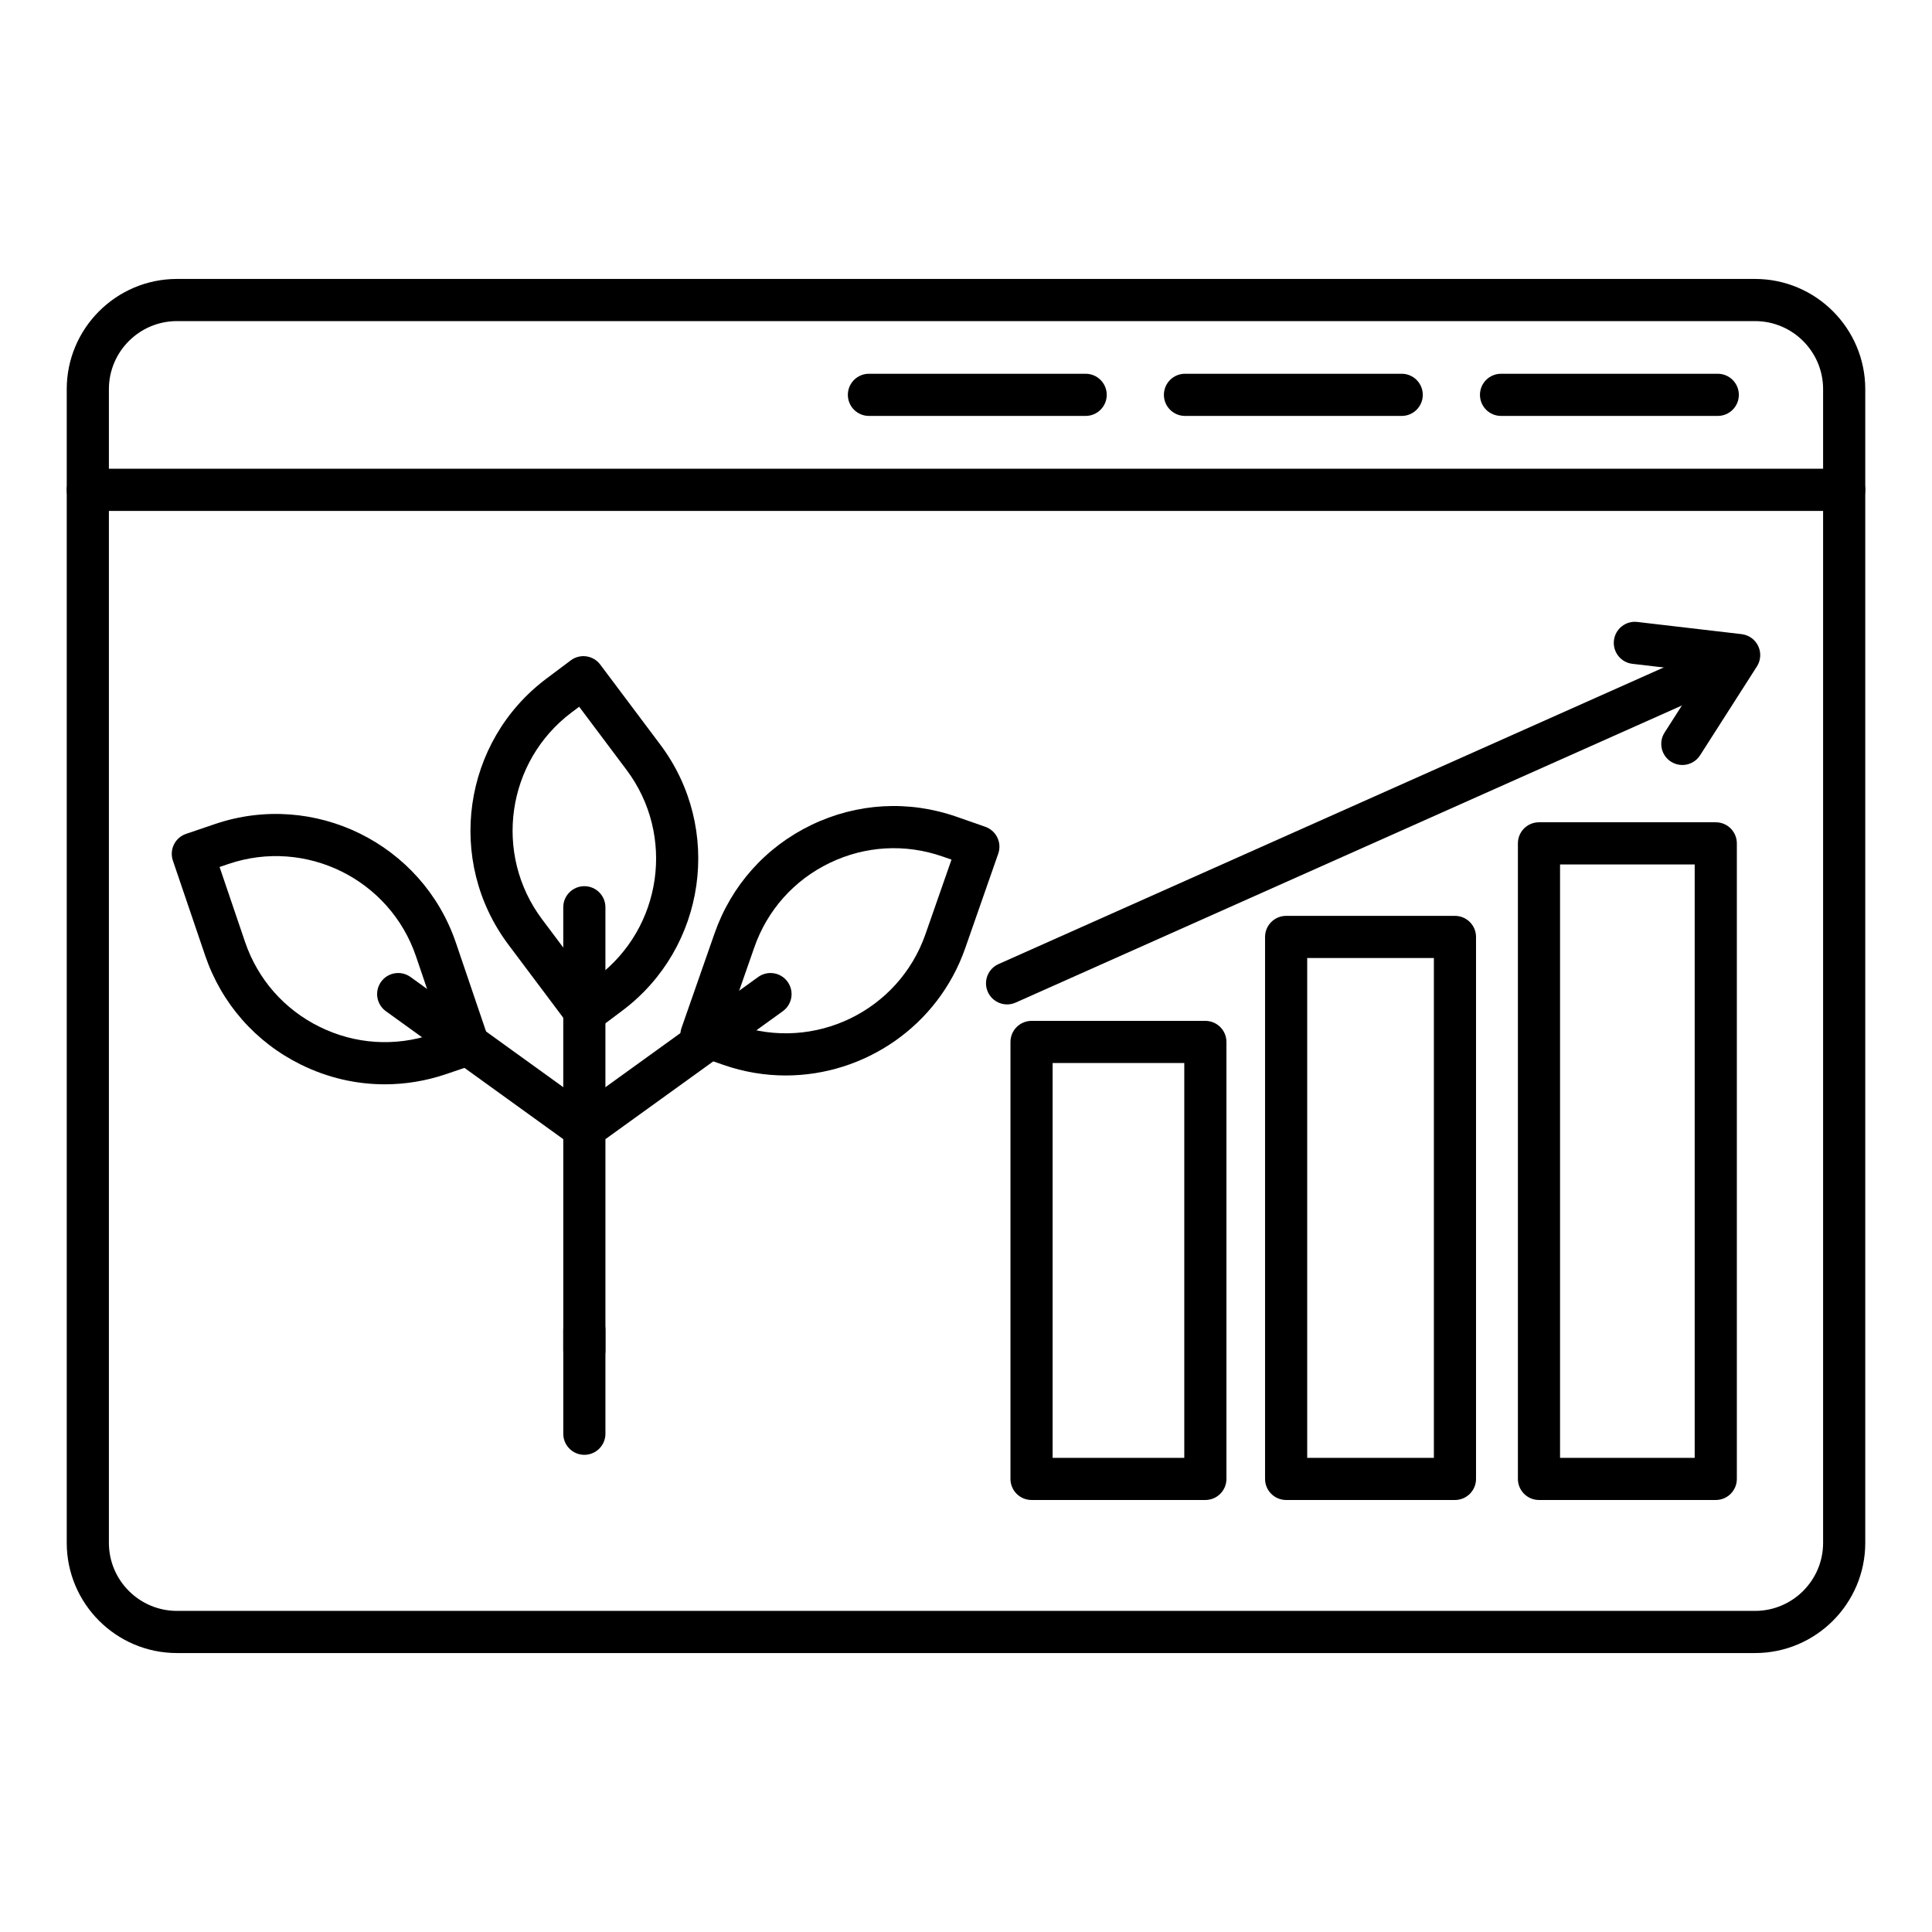
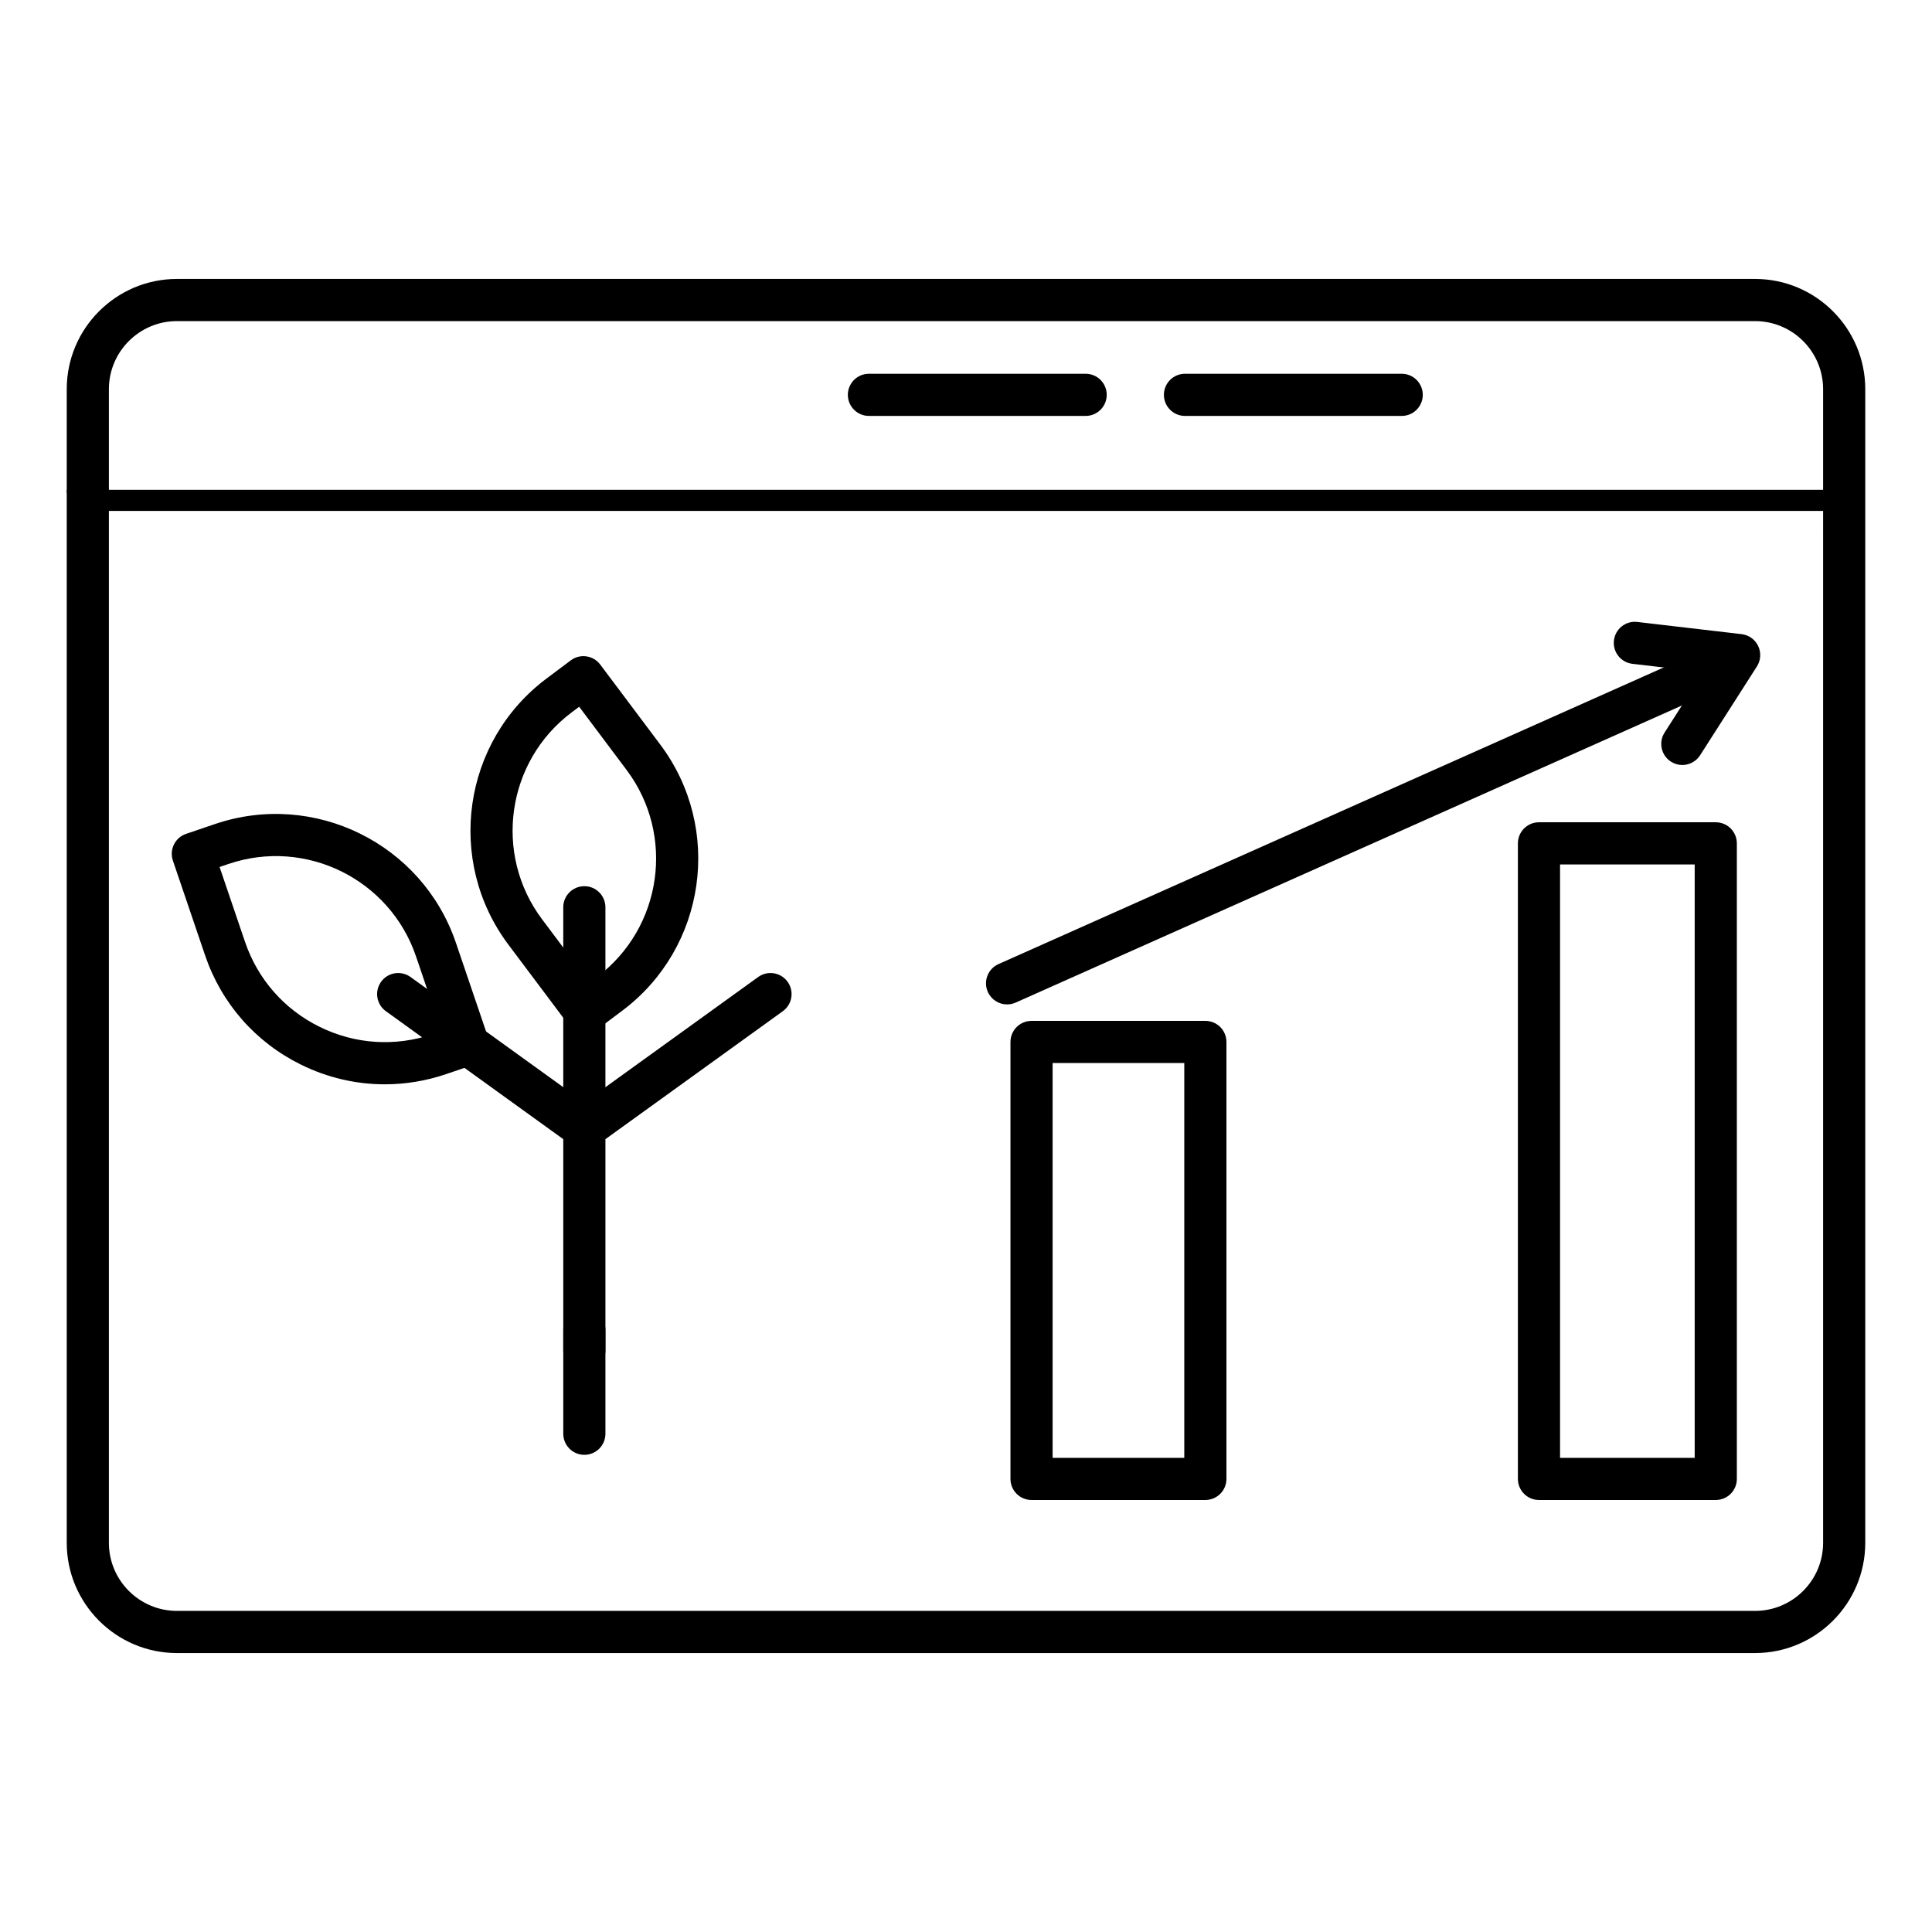
<svg xmlns="http://www.w3.org/2000/svg" enable-background="new 0 0 550 550" viewBox="0 0 550 550">
  <g id="_x37__-_Organic_Reach">
    <g>
      <g>
        <g>
          <g>
            <g>
              <path d="m499.625 470.589h-449.25c-17.3 0-31.375-14.075-31.375-31.375v-328.428c0-17.3 14.075-31.375 31.375-31.375h449.25c17.3 0 31.375 14.075 31.375 31.375v328.428c0 17.3-14.075 31.375-31.375 31.375zm-449.25-379.178c-10.684 0-19.375 8.692-19.375 19.375v328.428c0 10.684 8.691 19.375 19.375 19.375h449.25c10.684 0 19.375-8.691 19.375-19.375v-328.428c0-10.684-8.691-19.375-19.375-19.375z" />
            </g>
          </g>
        </g>
      </g>
      <g>
        <g>
          <g>
            <g>
-               <path d="m525 145.442h-500c-3.313 0-6-2.687-6-6s2.687-6 6-6h500c3.313 0 6 2.687 6 6s-2.687 6-6 6z" />
+               <path d="m525 145.442h-500c-3.313 0-6-2.687-6-6h500c3.313 0 6 2.687 6 6s-2.687 6-6 6z" />
            </g>
          </g>
        </g>
      </g>
      <g>
        <g>
          <g>
            <g>
              <g>
-                 <path d="m489.011 118.404h-61.697c-3.313 0-6-2.687-6-6s2.687-6 6-6h61.697c3.313 0 6 2.687 6 6s-2.687 6-6 6z" />
-               </g>
+                 </g>
            </g>
          </g>
        </g>
        <g>
          <g>
            <g>
              <g>
                <path d="m399.036 118.404h-61.697c-3.313 0-6-2.687-6-6s2.687-6 6-6h61.697c3.313 0 6 2.687 6 6s-2.686 6-6 6z" />
              </g>
            </g>
          </g>
        </g>
        <g>
          <g>
            <g>
              <g>
                <path d="m309.062 118.404h-61.696c-3.313 0-6-2.687-6-6s2.687-6 6-6h61.696c3.313 0 6 2.687 6 6s-2.687 6-6 6z" />
              </g>
            </g>
          </g>
        </g>
      </g>
      <g>
        <g>
          <g>
            <g>
              <g>
                <path d="m488.444 427.016h-50.329c-3.313 0-6-2.687-6-6v-180.929c0-3.313 2.687-6 6-6h50.329c3.313 0 6 2.687 6 6v180.929c0 3.313-2.686 6-6 6zm-44.329-12h38.329v-168.929h-38.329z" />
              </g>
            </g>
          </g>
        </g>
        <g>
          <g>
            <g>
              <g>
-                 <path d="m414.194 427.016h-48.059c-3.313 0-6-2.687-6-6v-154.286c0-3.313 2.687-6 6-6h48.059c3.313 0 6 2.687 6 6v154.286c0 3.313-2.686 6-6 6zm-42.058-12h36.059v-142.286h-36.059z" />
-               </g>
+                 </g>
            </g>
          </g>
        </g>
        <g>
          <g>
            <g>
              <g>
                <path d="m343.141 427.016h-49.482c-3.313 0-6-2.687-6-6v-124.393c0-3.313 2.687-6 6-6h49.482c3.313 0 6 2.687 6 6v124.393c0 3.313-2.687 6-6 6zm-43.483-12h37.482v-112.393h-37.482z" />
              </g>
            </g>
          </g>
        </g>
        <g>
          <g>
            <g>
              <g>
                <path d="m286.697 285.938c-2.296 0-4.487-1.326-5.482-3.559-1.35-3.026.01-6.574 3.036-7.923l206.941-92.278c3.025-1.35 6.573.009 7.923 3.037 1.35 3.026-.01 6.574-3.036 7.923l-206.941 92.278c-.794.355-1.624.522-2.441.522z" />
              </g>
            </g>
          </g>
        </g>
        <g>
          <g>
            <g>
              <g>
                <path d="m478.92 217.779c-1.106 0-2.226-.306-3.227-.946-2.792-1.785-3.607-5.496-1.822-8.287l11.009-17.214-20.166-2.356c-3.291-.385-5.647-3.364-5.263-6.656.384-3.291 3.368-5.654 6.655-5.263l29.691 3.469c2.054.24 3.839 1.521 4.726 3.389.886 1.869.747 4.062-.367 5.803l-16.176 25.292c-1.144 1.791-3.082 2.768-5.06 2.769z" />
              </g>
            </g>
          </g>
        </g>
        <g>
          <g>
            <g>
              <g>
                <g>
                  <path d="m166.353 390.428c-3.313 0-6-2.687-6-6v-63.204c0-1.928.926-3.738 2.49-4.866l52.993-38.225c2.687-1.939 6.438-1.331 8.376 1.356 1.938 2.688 1.332 6.438-1.356 8.376l-50.503 36.429v60.134c0 3.313-2.687 6-6 6z" />
                </g>
              </g>
            </g>
          </g>
          <g>
            <g>
              <g>
                <g>
                  <path d="m166.353 327.224c-1.238 0-2.469-.383-3.511-1.134l-52.993-38.225c-2.688-1.938-3.294-5.688-1.356-8.376s5.688-3.294 8.376-1.356l43.482 31.365v-51.22c0-3.313 2.687-6 6-6s6 2.687 6 6v62.945c0 2.253-1.262 4.315-3.267 5.342-.86.441-1.797.659-2.731.659z" />
                </g>
              </g>
            </g>
          </g>
          <g>
            <g>
              <g>
                <g>
                  <g>
                    <path d="m109.543 308.683c-8.176 0-16.305-1.877-23.854-5.597-12.958-6.384-22.653-17.433-27.301-31.109l-9.17-26.982c-1.066-3.138.612-6.545 3.75-7.611l8.217-2.792c28.233-9.594 59.009 5.568 68.604 33.802l9.17 26.983c.512 1.507.404 3.155-.299 4.583-.704 1.427-1.945 2.517-3.452 3.028l-8.217 2.792c-5.708 1.939-11.59 2.903-17.448 2.903zm-47.033-61.869 7.239 21.301c3.616 10.643 11.161 19.239 21.243 24.206 10.083 4.969 21.496 5.712 32.138 2.096l2.536-.862-7.239-21.301c-7.466-21.968-31.413-33.768-53.381-26.301z" />
                  </g>
                </g>
              </g>
            </g>
          </g>
          <g>
            <g>
              <g>
                <g>
                  <g>
-                     <path d="m223.68 306.165c-5.905 0-11.904-.975-17.785-3.029l-8.193-2.862c-3.128-1.093-4.778-4.515-3.686-7.643l9.398-26.904c4.764-13.637 14.553-24.603 27.564-30.877 13.011-6.273 27.688-7.105 41.324-2.343l8.193 2.862c1.502.525 2.734 1.625 3.426 3.058.691 1.434.785 3.083.26 4.585l-9.397 26.904c-7.781 22.269-28.747 36.249-51.104 36.249zm-16.357-15.241 2.529.884c21.9 7.647 45.949-3.944 53.601-25.849l7.419-21.24-2.528-.883c-10.611-3.707-22.03-3.059-32.154 1.823s-17.741 13.415-21.447 24.025z" />
-                   </g>
+                     </g>
                </g>
              </g>
            </g>
          </g>
          <g>
            <g>
              <g>
                <g>
                  <g>
                    <path d="m166.632 294.111c-1.824 0-3.625-.828-4.804-2.399l-17.101-22.797c-17.894-23.854-13.045-57.818 10.809-75.712l6.943-5.208c2.649-1.989 6.41-1.452 8.4 1.199l17.101 22.797c17.894 23.854 13.044 57.818-10.809 75.712l-6.942 5.207c-1.081.811-2.344 1.201-3.597 1.201zm-12.306-32.397 13.5 17.997 2.143-1.606c18.56-13.923 22.333-40.351 8.41-58.912l-13.5-17.998-2.143 1.607c-18.56 13.924-22.333 40.351-8.41 58.912z" />
                  </g>
                </g>
              </g>
            </g>
          </g>
        </g>
        <g>
          <g>
            <g>
              <g>
                <path d="m166.353 414.158c-3.313 0-6-2.687-6-6v-29.571c0-3.313 2.687-6 6-6s6 2.687 6 6v29.571c0 3.314-2.687 6-6 6z" />
              </g>
            </g>
          </g>
        </g>
      </g>
    </g>
  </g>
  <g id="Layer_1" />
</svg>